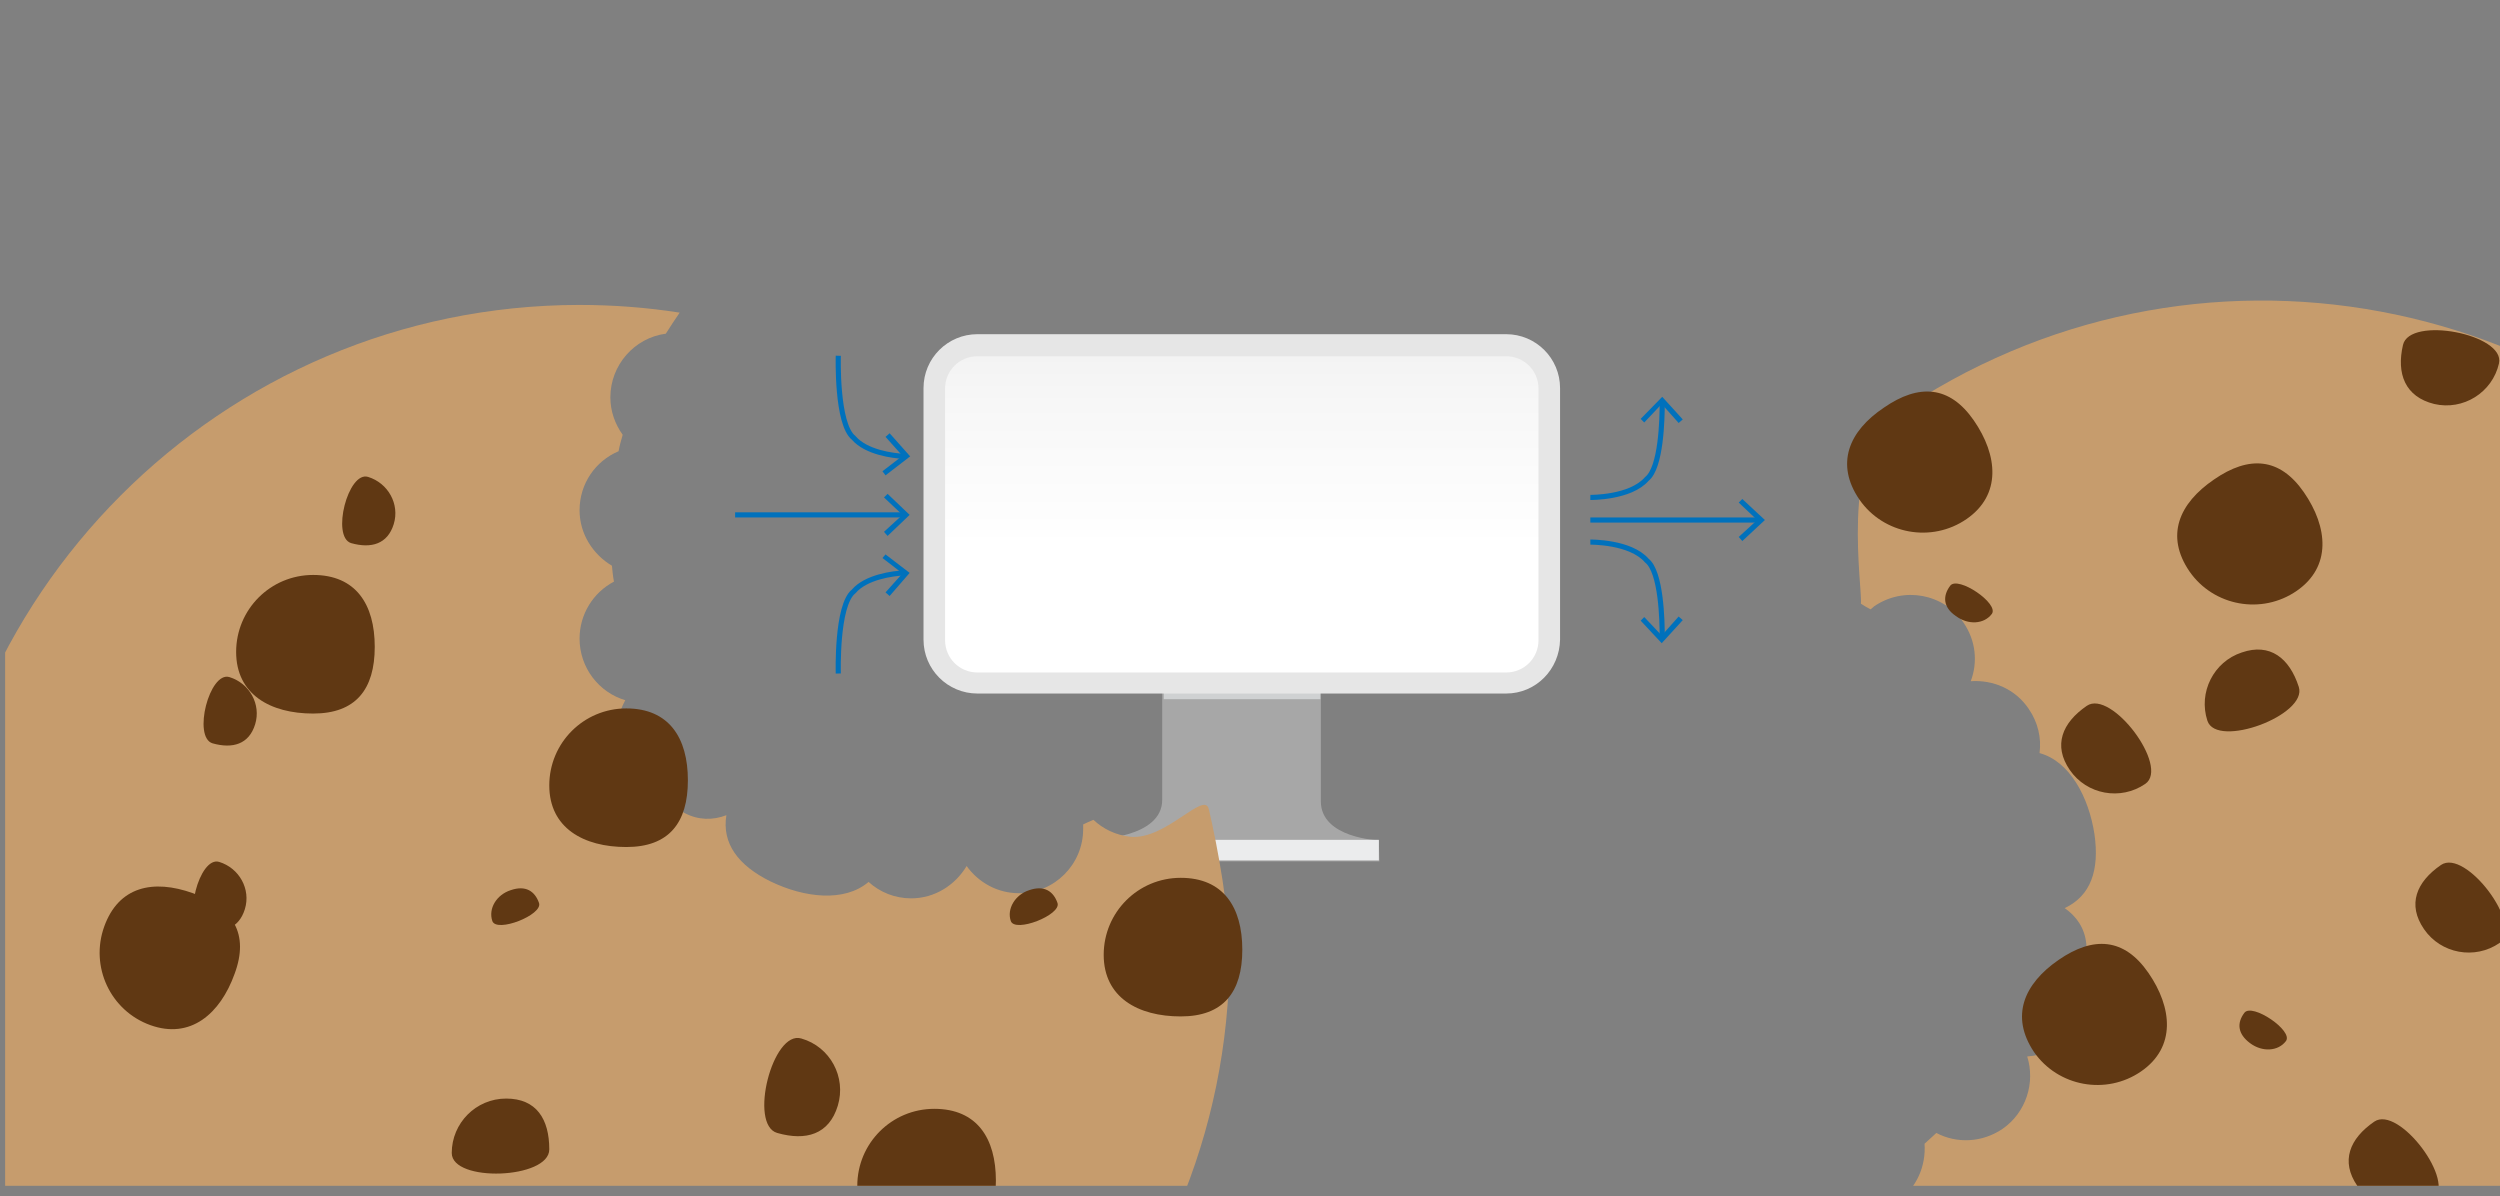
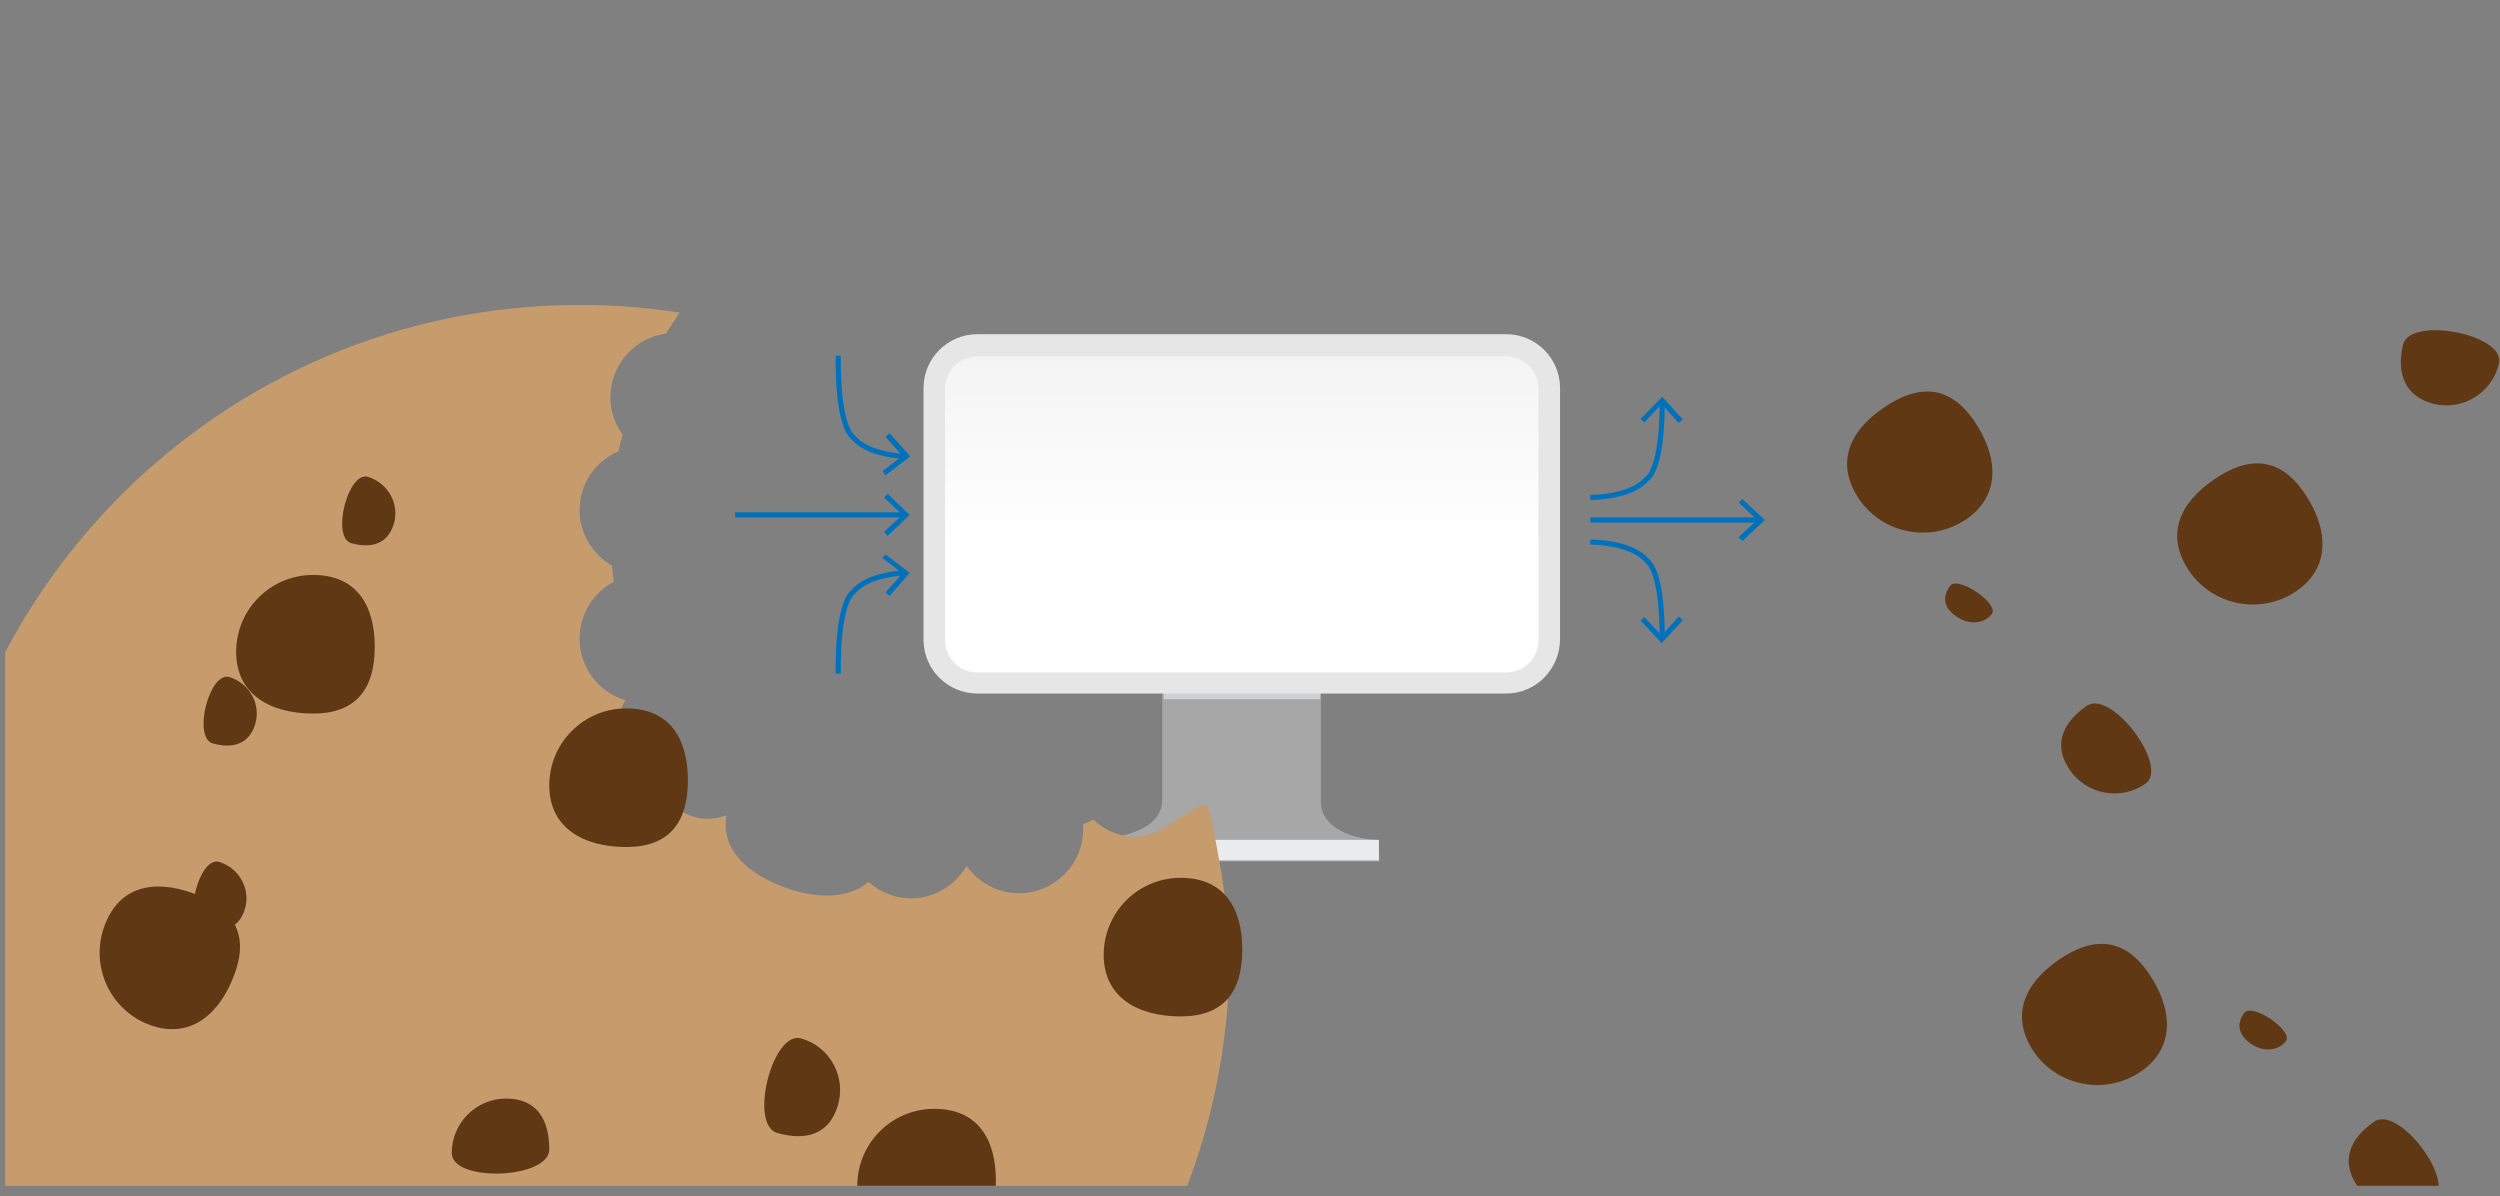
<svg xmlns="http://www.w3.org/2000/svg" xmlns:xlink="http://www.w3.org/1999/xlink" version="1.1" x="0px" y="0px" viewBox="0 0 487 233" style="enable-background:new 0 0 487 233;" xml:space="preserve">
  <rect x="0" y="0" width="487" height="233" fill="#808080" stroke="none" />
  <style type="text/css">
	.st0{opacity:0.6;fill:#C1C1C1;enable-background:new    ;}
	.st1{fill:#CFD1D2;}
	.st2{fill:url(#SVGID_1_);}
	.st3{fill:#E6E6E6;}
	.st4{fill:#EBECED;}
	.st5{fill:none;stroke:#0071BC;stroke-miterlimit:10;}
	.st6{fill:#0071BC;}
	.st7{display:none;}
	.st8{display:inline;fill:#C7B299;}
	.st9{clip-path:url(#SVGID_3_);fill:#C69C6D;}
	.st10{clip-path:url(#SVGID_5_);fill:#603813;}
	.st11{clip-path:url(#SVGID_7_);fill:#603813;}
	.st12{clip-path:url(#SVGID_9_);fill:#603813;}
	.st13{clip-path:url(#SVGID_11_);fill:#603813;}
	.st14{clip-path:url(#SVGID_13_);fill:#603813;}
	.st15{clip-path:url(#SVGID_15_);fill:#603813;}
	.st16{clip-path:url(#SVGID_17_);fill:#603813;}
	.st17{clip-path:url(#SVGID_19_);fill:#603813;}
	.st18{clip-path:url(#SVGID_21_);fill:#603813;}
	.st19{clip-path:url(#SVGID_23_);fill:#603813;}
	.st20{clip-path:url(#SVGID_25_);fill:#603813;}
	.st21{clip-path:url(#SVGID_27_);fill:#603813;}
	.st22{clip-path:url(#SVGID_29_);fill:#C69C6D;}
	.st23{clip-path:url(#SVGID_31_);fill:#603813;}
	.st24{clip-path:url(#SVGID_33_);fill:#603813;}
	.st25{clip-path:url(#SVGID_35_);fill:#603813;}
	.st26{clip-path:url(#SVGID_37_);fill:#603813;}
	.st27{clip-path:url(#SVGID_39_);fill:#603813;}
	.st28{clip-path:url(#SVGID_41_);fill:#603813;}
	.st29{clip-path:url(#SVGID_43_);fill:#603813;}
	.st30{clip-path:url(#SVGID_45_);fill:#603813;}
	.st31{clip-path:url(#SVGID_47_);fill:#603813;}
	.st32{clip-path:url(#SVGID_49_);fill:#603813;}
</style>
  <g id="Layer_5">
    <g>
      <g id="dsktop">
        <g>
          <path class="st0" d="M268.7,167.8h-55.4v-4.3c0,0,13.1-0.2,13.1-7.7s0-22.9,0-22.9h30.9c0,0,0,16,0,23.2s11.3,7.6,11.3,7.6      L268.7,167.8L268.7,167.8z" />
          <rect x="226.7" y="132.2" class="st1" width="30.5" height="4" />
          <linearGradient id="SVGID_1_" gradientUnits="userSpaceOnUse" x1="242.097" y1="119.8" x2="242.097" y2="67.132">
            <stop offset="0.255" style="stop-color:#FFFFFF" />
            <stop offset="0.78" style="stop-color:#F7F7F7" />
            <stop offset="1" style="stop-color:#F2F2F2" />
          </linearGradient>
          <path class="st2" d="M296,131.5H188.2c-3.3,0-5.9-2.7-5.9-5.9V73.6c0-3.3,2.7-5.9,5.9-5.9H296c3.3,0,5.9,2.7,5.9,5.9v51.9      C301.9,128.8,299.2,131.5,296,131.5z" />
          <path class="st3" d="M293.4,135.1h-103c-5.8,0-10.5-4.7-10.5-10.5v-49c0-5.8,4.7-10.5,10.5-10.5h103c5.8,0,10.5,4.7,10.5,10.5      v49C303.8,130.4,299.2,135.1,293.4,135.1z M190.4,69.4c-3.5,0-6.3,2.8-6.3,6.3v49c0,3.5,2.8,6.3,6.3,6.3h103      c3.5,0,6.3-2.8,6.3-6.3v-49c0-3.5-2.8-6.3-6.3-6.3L190.4,69.4L190.4,69.4z" />
          <rect x="213.2" y="163.6" class="st4" width="55.4" height="4" />
        </g>
      </g>
      <g>
        <g>
          <path class="st5" d="M309.8,96.9c0,0,7.8,0.1,11-3.6c2.8-2.2,3-11.7,3-14.9" />
          <g>
            <polygon class="st6" points="327.8,81.7 327,82.4 323.7,78.7 320.3,82.3 319.6,81.6 323.8,77.3      " />
          </g>
        </g>
      </g>
      <g>
        <g>
          <path class="st5" d="M309.8,105.6c0,0,7.8-0.1,11,3.6c2.8,2.2,3,11.7,3,14.9" />
          <g>
            <polygon class="st6" points="319.6,120.9 320.3,120.2 323.7,123.8 327,120.1 327.8,120.8 323.7,125.3      " />
          </g>
        </g>
      </g>
      <g>
        <g>
          <line class="st5" x1="309.8" y1="101.3" x2="342.7" y2="101.3" />
          <g>
            <polygon class="st6" points="339.4,105.4 338.7,104.6 342.3,101.3 338.7,97.9 339.4,97.2 343.8,101.3      " />
          </g>
        </g>
      </g>
      <g>
        <g>
          <path class="st5" d="M176.2,111.6c-2.3,0.1-7.5,0.8-9.9,3.6c-3.4,2.7-3,16-3,16" />
          <g>
            <polygon class="st6" points="172.5,108 171.9,108.7 175.8,111.7 172.5,115.4 173.3,116.1 177.2,111.6      " />
          </g>
        </g>
      </g>
      <g>
        <g>
          <path class="st5" d="M176.2,88.9c-2.3-0.1-7.5-0.8-9.9-3.6c-3.4-2.7-3-16-3-16" />
          <g>
            <polygon class="st6" points="173.3,84.4 172.5,85.1 175.8,88.8 171.9,91.8 172.5,92.6 177.3,88.9      " />
          </g>
        </g>
      </g>
      <g>
        <g>
          <line class="st5" x1="176.2" y1="100.3" x2="143.2" y2="100.3" />
          <g>
            <polygon class="st6" points="172.9,96.2 172.2,96.9 175.8,100.3 172.2,103.6 172.9,104.4 177.2,100.3      " />
          </g>
        </g>
      </g>
    </g>
  </g>
  <g id="Layer_2">
    <g id="Layer_3_1_">
      <g class="st7">
        <path class="st8" d="M238.3,47.2C212.5,21.4,168.9,23.1,141,51c-3.1,3.1-6,6.5-8.4,10c48,7.5,87.1,41.9,101.2,87.3     c-0.2-0.8-0.4-1.7-0.7-2.5c0.5-0.4,0.9-0.9,1.4-1.3c0.3-0.3,0.6-0.6,0.9-0.9c1,0.3,2,0.4,3.1,0.4c6.9,0,12.5-5.6,12.5-12.5     c0-2.6-0.8-5-2.1-6.9C261.9,98.6,258.6,67.4,238.3,47.2z" />
        <path class="st8" d="M132.6,61c-1,1.4-1.9,2.7-2.7,4.1c-6.1,0.8-10.8,6-10.8,12.4c0,2.7,0.9,5.2,2.4,7.3     c-0.3,1.1-0.5,2.1-0.8,3.2c-4.5,1.9-7.6,6.3-7.6,11.5c0,4.6,2.5,8.7,6.3,10.8c0.1,1,0.2,2.1,0.4,3.1c-4,2.1-6.7,6.3-6.7,11.1     c0,5.7,3.8,10.4,8.9,12c-0.7,1.3-1.3,2.7-1.6,4.2c-1.5,6.1,4,12.8,13.2,17.8c2.7,1.4,5.5,1.4,8.1,0.4c-0.9,5.5,2.2,9.8,8.6,12.9     c6.5,3.2,14.4,4.1,19.1,0.1c2.2,2,5.1,3.2,8.3,3.2c4.6,0,8.7-2.5,10.8-6.3c2.3,3.2,6,5.3,10.2,5.3c6.9,0,12.5-5.6,12.5-12.5     c0-0.3,0-0.6,0-0.9c0.7-0.3,1.4-0.6,2-0.9c1.9,1.8,4.4,3,7.2,3.3c6.9,0.7,13-4.3,13.7-11.2c0.1-1.2,0.1-2.3-0.2-3.5     C219.6,102.9,180.6,68.5,132.6,61z" />
      </g>
      <g>
        <g>
          <defs>
            <rect id="SVGID_2_" x="1" y="-1" width="487" height="232" />
          </defs>
          <clipPath id="SVGID_3_">
            <use xlink:href="#SVGID_2_" style="overflow:visible;" />
          </clipPath>
          <path class="st9" d="M220.2,163c-2.8-0.3-5.3-1.5-7.2-3.3c-0.7,0.3-1.4,0.6-2,0.9c0,0.3,0,0.6,0,0.9c0,6.9-5.6,12.5-12.5,12.5      c-4.2,0-7.9-2.1-10.2-5.3c-2.2,3.7-6.2,6.3-10.8,6.3c-3.2,0-6.1-1.2-8.3-3.2c-4.7,4-12.5,3.1-19.1-0.1      c-6.3-3.1-9.5-7.4-8.6-12.9c-2.6,1-5.4,1-8.1-0.4c-9.3-4.9-14.7-11.7-13.2-17.8c0.4-1.5,0.9-2.9,1.6-4.2      c-5.1-1.5-8.9-6.3-8.9-12c0-4.8,2.7-9,6.7-11.1c-0.2-1-0.3-2.1-0.4-3.1c-3.7-2.2-6.3-6.2-6.3-10.8c0-5.2,3.1-9.6,7.6-11.5      c0.2-1.1,0.5-2.2,0.8-3.2c-1.5-2.1-2.4-4.6-2.4-7.3c0-6.3,4.7-11.6,10.8-12.4c0.9-1.4,1.8-2.8,2.7-4.1c-6.4-1-12.9-1.5-19.6-1.5      C43.1,59.5-13.5,116.1-13.5,186S43.1,312.5,113,312.5S239.5,255.9,239.5,186c0-8.5-2.3-21-4-28.3      C234.7,153.8,227.1,163.7,220.2,163z" />
        </g>
        <g>
          <defs>
            <rect id="SVGID_4_" x="1" y="-1" width="487" height="232" />
          </defs>
          <clipPath id="SVGID_5_">
            <use xlink:href="#SVGID_4_" style="overflow:visible;" />
          </clipPath>
          <path class="st10" d="M73,126c0,8.3-3.7,13-12,13s-15-3.7-15-12s6.7-15,15-15S73,117.7,73,126z" />
        </g>
        <g>
          <defs>
            <rect id="SVGID_6_" x="1" y="-1" width="487" height="232" />
          </defs>
          <clipPath id="SVGID_7_">
            <use xlink:href="#SVGID_6_" style="overflow:visible;" />
          </clipPath>
          <path class="st11" d="M37.6,174c7.8,2.8,11,7.9,8.1,15.7c-2.8,7.8-8.6,12.8-16.4,10s-11.8-11.4-9-19.2S29.8,171.2,37.6,174z" />
        </g>
        <g>
          <defs>
            <rect id="SVGID_8_" x="1" y="-1" width="487" height="232" />
          </defs>
          <clipPath id="SVGID_9_">
            <use xlink:href="#SVGID_8_" style="overflow:visible;" />
          </clipPath>
          <path class="st12" d="M242,185c0,8.3-3.7,13-12,13s-15-3.7-15-12s6.7-15,15-15S242,176.7,242,185z" />
        </g>
        <g>
          <defs>
            <rect id="SVGID_10_" x="1" y="-1" width="487" height="232" />
          </defs>
          <clipPath id="SVGID_11_">
            <use xlink:href="#SVGID_10_" style="overflow:visible;" />
          </clipPath>
          <path class="st13" d="M194,230c0,8.3-3.7,13-12,13s-15-3.7-15-12s6.7-15,15-15S194,221.7,194,230z" />
        </g>
        <g>
          <defs>
            <rect id="SVGID_12_" x="1" y="-1" width="487" height="232" />
          </defs>
          <clipPath id="SVGID_13_">
            <use xlink:href="#SVGID_12_" style="overflow:visible;" />
          </clipPath>
          <path class="st14" d="M107,223.9c0,5.8-19,6.5-19,0.7S92.7,214,98.6,214S107,218,107,223.9z" />
        </g>
        <g>
          <defs>
            <rect id="SVGID_14_" x="1" y="-1" width="487" height="232" />
          </defs>
          <clipPath id="SVGID_15_">
            <use xlink:href="#SVGID_14_" style="overflow:visible;" />
          </clipPath>
          <path class="st15" d="M151.4,220.7c-5.6-1.6-0.9-20.1,4.7-18.4c5.6,1.6,8.8,7.5,7.1,13.1S157,222.3,151.4,220.7z" />
        </g>
        <g>
          <defs>
            <rect id="SVGID_16_" x="1" y="-1" width="487" height="232" />
          </defs>
          <clipPath id="SVGID_17_">
            <use xlink:href="#SVGID_16_" style="overflow:visible;" />
          </clipPath>
          <path class="st16" d="M68.4,105.8c-3.9-1.2-0.6-14.1,3.3-12.9s6.2,5.3,5,9.2C75.5,106,72.3,106.9,68.4,105.8z" />
        </g>
        <g>
          <defs>
            <rect id="SVGID_18_" x="1" y="-1" width="487" height="232" />
          </defs>
          <clipPath id="SVGID_19_">
            <use xlink:href="#SVGID_18_" style="overflow:visible;" />
          </clipPath>
          <path class="st17" d="M41.4,144.8c-3.9-1.2-0.6-14.1,3.3-12.9c3.9,1.2,6.2,5.3,5,9.2S45.3,145.9,41.4,144.8z" />
        </g>
        <g>
          <defs>
            <rect id="SVGID_20_" x="1" y="-1" width="487" height="232" />
          </defs>
          <clipPath id="SVGID_21_">
            <use xlink:href="#SVGID_20_" style="overflow:visible;" />
          </clipPath>
          <path class="st18" d="M39.4,180.8c-3.9-1.2-0.6-14.1,3.3-12.9c3.9,1.2,6.2,5.3,5,9.2S43.3,181.9,39.4,180.8z" />
        </g>
        <g>
          <defs>
            <rect id="SVGID_22_" x="1" y="-1" width="487" height="232" />
          </defs>
          <clipPath id="SVGID_23_">
            <use xlink:href="#SVGID_22_" style="overflow:visible;" />
          </clipPath>
-           <path class="st19" d="M105,175.9c0.8,2.3-8.3,5.9-9.1,3.5s0.8-5.1,3.6-6C102.4,172.4,104.2,173.6,105,175.9z" />
-         </g>
-         <g>
-           <defs>
-             <rect id="SVGID_24_" x="1" y="-1" width="487" height="232" />
-           </defs>
+         </g>
+         <g>
+           <defs>
+             </defs>
          <clipPath id="SVGID_25_">
            <use xlink:href="#SVGID_24_" style="overflow:visible;" />
          </clipPath>
          <path class="st20" d="M206,175.9c0.8,2.3-8.3,5.9-9.1,3.5c-0.8-2.3,0.8-5.1,3.6-6C203.4,172.4,205.2,173.6,206,175.9z" />
        </g>
        <g>
          <defs>
            <rect id="SVGID_26_" x="1" y="-1" width="487" height="232" />
          </defs>
          <clipPath id="SVGID_27_">
            <use xlink:href="#SVGID_26_" style="overflow:visible;" />
          </clipPath>
          <path class="st21" d="M134,152c0,8.3-3.7,13-12,13s-15-3.7-15-12s6.7-15,15-15S134,143.7,134,152z" />
        </g>
        <g>
          <defs>
-             <rect id="SVGID_28_" x="1" y="-1" width="487" height="232" />
-           </defs>
+             </defs>
          <clipPath id="SVGID_29_">
            <use xlink:href="#SVGID_28_" style="overflow:visible;" />
          </clipPath>
          <path class="st22" d="M362.5,117.6c0.6,0.4,1.3,0.8,1.9,1.1c0.2-0.2,0.5-0.4,0.7-0.6c5.7-3.9,13.5-2.5,17.4,3.2      c2.4,3.5,2.8,7.7,1.4,11.4c4.3-0.3,8.7,1.5,11.3,5.4c1.8,2.6,2.5,5.7,2.1,8.6c5.9,1.6,9.6,8.6,10.7,15.8c1,7-0.7,12-5.8,14.4      c2.3,1.6,3.9,3.9,4.2,6.9c1.2,10.4-1.2,18.8-7.1,21c-1.4,0.5-2.9,0.9-4.4,1c1.6,5.1-0.2,10.9-4.8,14.1c-4,2.7-8.9,2.9-12.9,0.8      c-0.8,0.7-1.5,1.4-2.3,2.1c0.3,4.3-1.5,8.7-5.4,11.3c-4.2,2.9-9.7,2.9-13.8,0.3c-1,0.4-2.1,0.8-3.1,1.2      c-0.9,2.4-2.4,4.5-4.7,6.1c-5.2,3.6-15.2,9.7-11.4,15.2c39.6,57.5,118.4,72.1,175.9,32.4c57.5-39.6,72.1-118.4,32.4-175.9      s-118-72.2-175.6-32.6C358.4,88.3,362.9,115,362.5,117.6z" />
        </g>
        <g>
          <defs>
            <rect id="SVGID_30_" x="1" y="-1" width="487" height="232" />
          </defs>
          <clipPath id="SVGID_31_">
            <use xlink:href="#SVGID_30_" style="overflow:visible;" />
          </clipPath>
          <path class="st23" d="M367,79.4c6.8-4.7,12.8-4.3,17.5,2.5s5.4,14.5-1.4,19.2c-6.8,4.7-16.2,3-20.9-3.8      C357.5,90.4,360.1,84,367,79.4z" />
        </g>
        <g>
          <defs>
            <rect id="SVGID_32_" x="1" y="-1" width="487" height="232" />
          </defs>
          <clipPath id="SVGID_33_">
            <use xlink:href="#SVGID_32_" style="overflow:visible;" />
          </clipPath>
          <path class="st24" d="M431.3,93.4c6.8-4.7,12.8-4.3,17.5,2.5s5.4,14.5-1.4,19.2c-6.8,4.7-16.2,3-20.9-3.8      C421.8,104.4,424.4,98.1,431.3,93.4z" />
        </g>
        <g>
          <defs>
            <rect id="SVGID_34_" x="1" y="-1" width="487" height="232" />
          </defs>
          <clipPath id="SVGID_35_">
            <use xlink:href="#SVGID_34_" style="overflow:visible;" />
          </clipPath>
-           <path class="st25" d="M475.5,168.5c4.8-3.3,16.2,11.9,11.4,15.2c-4.8,3.3-11.4,2.1-14.7-2.7      C468.9,176.2,470.7,171.8,475.5,168.5z" />
        </g>
        <g>
          <defs>
            <rect id="SVGID_36_" x="1" y="-1" width="487" height="232" />
          </defs>
          <clipPath id="SVGID_37_">
            <use xlink:href="#SVGID_36_" style="overflow:visible;" />
          </clipPath>
          <path class="st26" d="M462.5,218.5c4.8-3.3,16.2,11.9,11.4,15.2c-4.8,3.3-11.4,2.1-14.7-2.7      C455.9,226.2,457.7,221.8,462.5,218.5z" />
        </g>
        <g>
          <defs>
            <rect id="SVGID_38_" x="1" y="-1" width="487" height="232" />
          </defs>
          <clipPath id="SVGID_39_">
            <use xlink:href="#SVGID_38_" style="overflow:visible;" />
          </clipPath>
          <path class="st27" d="M406.5,137.5c4.8-3.3,16.2,11.9,11.4,15.2c-4.8,3.3-11.4,2.1-14.7-2.7      C399.9,145.2,401.7,140.8,406.5,137.5z" />
        </g>
        <g>
          <defs>
            <rect id="SVGID_40_" x="1" y="-1" width="487" height="232" />
          </defs>
          <clipPath id="SVGID_41_">
            <use xlink:href="#SVGID_40_" style="overflow:visible;" />
          </clipPath>
          <path class="st28" d="M468.1,67.2c1.3-5.7,20-2.1,18.7,3.6s-7,9.2-12.6,7.9C468.5,77.3,466.8,72.8,468.1,67.2z" />
        </g>
        <g>
          <defs>
            <rect id="SVGID_42_" x="1" y="-1" width="487" height="232" />
          </defs>
          <clipPath id="SVGID_43_">
            <use xlink:href="#SVGID_42_" style="overflow:visible;" />
          </clipPath>
-           <path class="st29" d="M447.8,133.8c1.8,5.5-16,12.1-17.8,6.6s1.2-11.5,6.7-13.3C442.2,125.2,446,128.2,447.8,133.8z" />
        </g>
        <g>
          <defs>
            <rect id="SVGID_44_" x="1" y="-1" width="487" height="232" />
          </defs>
          <clipPath id="SVGID_45_">
            <use xlink:href="#SVGID_44_" style="overflow:visible;" />
          </clipPath>
          <path class="st30" d="M437.2,197.3c1.5-2,9.6,3.5,8.1,5.5s-4.6,2.2-7,0.4S435.7,199.3,437.2,197.3z" />
        </g>
        <g>
          <defs>
            <rect id="SVGID_46_" x="1" y="-1" width="487" height="232" />
          </defs>
          <clipPath id="SVGID_47_">
            <use xlink:href="#SVGID_46_" style="overflow:visible;" />
          </clipPath>
          <path class="st31" d="M379.9,114.1c1.5-2,9.6,3.5,8.1,5.5s-4.6,2.2-7,0.4C378.5,118.3,378.4,116.1,379.9,114.1z" />
        </g>
        <g>
          <defs>
            <rect id="SVGID_48_" x="1" y="-1" width="487" height="232" />
          </defs>
          <clipPath id="SVGID_49_">
            <use xlink:href="#SVGID_48_" style="overflow:visible;" />
          </clipPath>
          <path class="st32" d="M401,187c6.8-4.7,12.8-4.3,17.5,2.5s5.4,14.5-1.4,19.2s-16.2,3-20.9-3.8C391.6,198,394.2,191.7,401,187z" />
        </g>
      </g>
    </g>
  </g>
</svg>